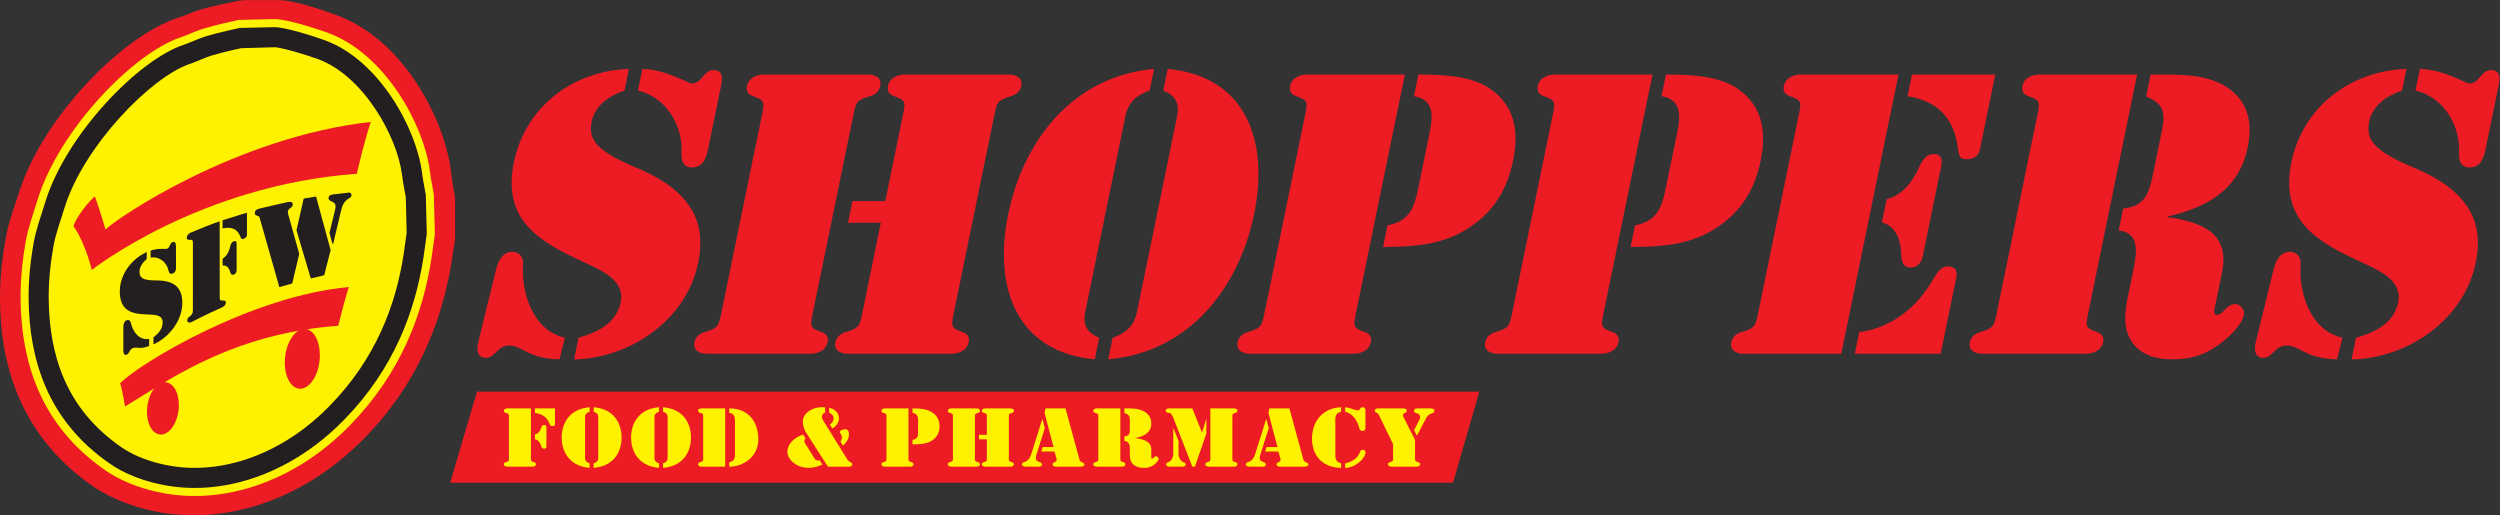
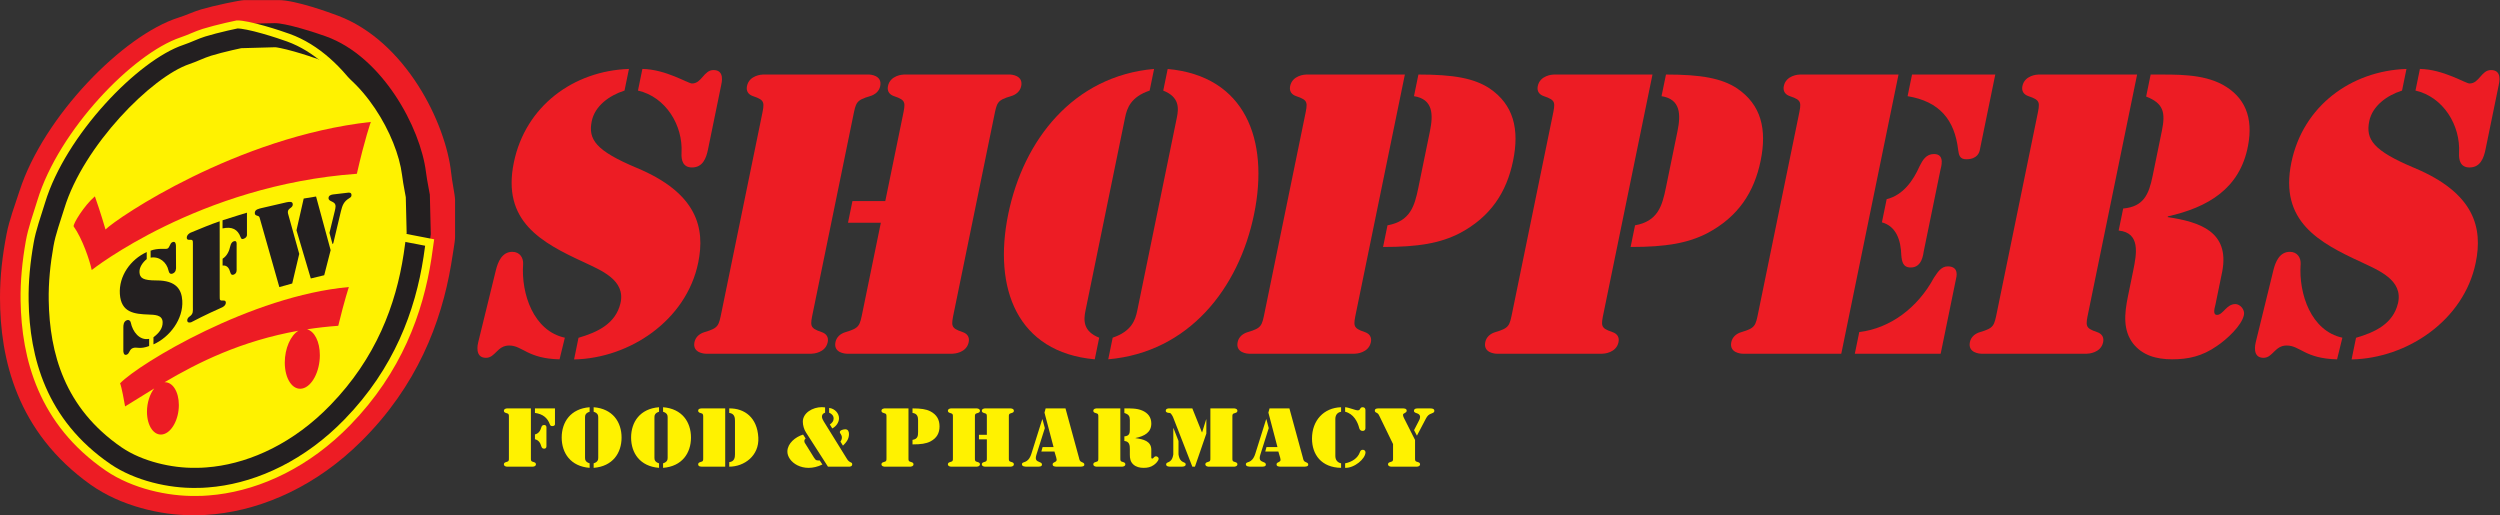
<svg xmlns="http://www.w3.org/2000/svg" viewBox="0 0 723.107 149.027" height="149.027" width="723.107" xml:space="preserve" id="svg2" version="1.1">
  <rect x="0" y="0" width="723.107" height="149.027" fill="#333333" stroke="none" />
  <defs id="defs6" />
  <g transform="matrix(1.333,0,0,-1.333,0,149.027)" id="g10">
    <g transform="scale(0.1)" id="g12">
      <path id="path14" style="fill:#ed1c24;fill-opacity:1;fill-rule:evenodd;stroke:none" d="m 987.441,684.492 v -81.168 c 0,-2.66 -0.476,-7.058 -1.14,-12 -0.672,-4.941 -1.528,-10.426 -2.281,-15.258 L 978.805,543.52 C 957.426,417.527 904.691,280.391 784.414,160.969 687.719,64.562 573.164,13.477 466.598,2.355 434.336,-0.848 422.23,0 416.418,0 349.234,0 262.449,19.688 196.727,66.191 36.285,180.383 0,339.648 0,472.738 c 0,45.809 5.414,92.336 14.285,137.567 5.711,29.968 17.59,61.172 28.152,93.711 52.348,161.652 225.036,337.884 345.128,375.824 15.582,4.73 33.469,13.35 49.055,17.81 27.75,8.16 84.082,20.1 93.817,20.1 h 74.542 c 36.137,0 111.157,-27.25 128.989,-34.04 146.422,-55.62 233.379,-232.495 245.054,-341.058 0.782,-8.32 2.782,-20.304 4.54,-30.668 l 2.492,-14.898 c 0.949,-5.992 1.386,-10.57 1.386,-12.594" />
      <path id="path16" style="fill:#231f20;fill-opacity:1;fill-rule:evenodd;stroke:none" d="M 932.289,591.777 927.652,559.16 C 909.645,441.055 862.926,314.082 754.109,202.207 666.973,112.246 564.082,64.902 470.059,53.418 441.293,50.078 430.488,50.664 425.277,50.574 366.172,49.543 290.328,65.906 234.633,103.887 91.078,202.324 55.574,341.555 53.418,465.039 c -0.742,42.477 3.617,85.852 11.113,127.941 4.84,28.059 15.703,57.465 25.023,88.004 45.48,149.258 204.351,313.887 305.328,347.736 15.168,4.96 32.515,13.7 47.644,18.31 13.485,4.22 33.055,9.18 49.809,13.07 8.422,1.95 16.164,3.65 22.141,4.86 l 4.222,1.13 77.36,1.68 c 10.726,0.18 32.355,-4.41 56.652,-11.29 23.109,-6.53 44.934,-13.98 54.492,-17.43 122.84,-44.226 205.004,-197.827 217.082,-294.3 1.07,-9.324 3.43,-22.379 5.574,-33.793 l 2.86,-15.461 2.062,-85.691 -2.492,-18.028" />
-       <path id="path18" style="fill:none;stroke:#fff200;stroke-width:17.434;stroke-linecap:butt;stroke-linejoin:miter;stroke-miterlimit:3.864;stroke-dasharray:none;stroke-opacity:1" d="M 932.289,591.777 927.652,559.16 C 909.645,441.055 862.926,314.082 754.109,202.207 666.973,112.246 564.082,64.902 470.059,53.418 441.293,50.078 430.488,50.664 425.277,50.574 366.172,49.543 290.328,65.906 234.633,103.887 91.078,202.324 55.574,341.555 53.418,465.039 c -0.742,42.477 3.617,85.852 11.113,127.941 4.84,28.059 15.703,57.465 25.023,88.004 45.48,149.258 204.351,313.887 305.328,347.736 15.168,4.96 32.515,13.7 47.644,18.31 13.485,4.22 33.055,9.18 49.809,13.07 8.422,1.95 16.164,3.65 22.141,4.86 l 4.222,1.13 77.36,1.68 c 10.726,0.18 32.355,-4.41 56.652,-11.29 23.109,-6.53 44.934,-13.98 54.492,-17.43 122.84,-44.226 205.004,-197.827 217.082,-294.3 1.07,-9.324 3.43,-22.379 5.574,-33.793 l 2.86,-15.461 2.062,-85.691 z" />
+       <path id="path18" style="fill:none;stroke:#fff200;stroke-width:17.434;stroke-linecap:butt;stroke-linejoin:miter;stroke-miterlimit:3.864;stroke-dasharray:none;stroke-opacity:1" d="M 932.289,591.777 927.652,559.16 C 909.645,441.055 862.926,314.082 754.109,202.207 666.973,112.246 564.082,64.902 470.059,53.418 441.293,50.078 430.488,50.664 425.277,50.574 366.172,49.543 290.328,65.906 234.633,103.887 91.078,202.324 55.574,341.555 53.418,465.039 c -0.742,42.477 3.617,85.852 11.113,127.941 4.84,28.059 15.703,57.465 25.023,88.004 45.48,149.258 204.351,313.887 305.328,347.736 15.168,4.96 32.515,13.7 47.644,18.31 13.485,4.22 33.055,9.18 49.809,13.07 8.422,1.95 16.164,3.65 22.141,4.86 c 10.726,0.18 32.355,-4.41 56.652,-11.29 23.109,-6.53 44.934,-13.98 54.492,-17.43 122.84,-44.226 205.004,-197.827 217.082,-294.3 1.07,-9.324 3.43,-22.379 5.574,-33.793 l 2.86,-15.461 2.062,-85.691 z" />
      <path id="path20" style="fill:#fff200;fill-opacity:1;fill-rule:evenodd;stroke:none" d="m 105.715,465.953 c -0.68,39.129 3.43,79.219 10.336,117.992 4.492,26.055 14.883,53.426 23.539,81.782 41.383,135.832 189.328,285.718 271.726,313.339 14.856,4.852 31.829,13.477 46.649,17.997 12.457,3.897 30.726,8.497 46.207,12.087 6.914,1.61 13.871,3.15 19.258,4.27 l 73.734,2.05 c 1.766,0.04 15.824,-2.11 41.316,-9.31 21.622,-6.12 42.051,-13.094 50.997,-16.316 98.226,-35.367 172.32,-167.016 182.882,-251.332 1.188,-10.336 3.704,-24.485 6.079,-37.145 l 2.093,-11.304 1.856,-77.29 -1.895,-13.742 -4.586,-32.25 C 859.145,456.852 816.141,340.996 716.582,238.645 637.363,156.855 545.438,115.32 463.863,105.359 c -25.457,-2.957 -34.89,-2.41 -39.492,-2.488 -50.969,-0.887 -115.449,13.66 -160.211,44.192 -124.582,85.417 -156.461,205.144 -158.445,318.89" />
      <path id="path22" style="fill:#ed1c24;fill-opacity:1;fill-rule:evenodd;stroke:none" d="m 1364.73,968.406 c -119.88,-4.047 -224.59,-80.172 -249.83,-203.277 -26.07,-127.156 59.22,-173.316 152.46,-216.242 35.39,-17.008 91,-38.067 78.92,-89.086 -10.75,-44.547 -49.64,-62.633 -91.01,-74.781 l -9.63,-46.973 c 120.36,2.433 243.64,84.492 269.38,210.027 15.28,74.516 -1.5,150.641 -133.56,205.715 -88.74,37.258 -105.62,61.555 -97.48,101.234 6.81,33.211 38.18,55.883 71.12,66.415 z m 199.88,-36.441 c 1.33,6.476 8.6,34.012 -16.51,34.012 -21.05,0 -25.42,-29.157 -46.47,-29.157 -8.91,0 -56.86,30.778 -107.72,31.586 l -9.63,-46.968 c 60.35,-13.77 97.94,-75.325 94.56,-135.254 -0.89,-16.2 3.24,-31.582 22.68,-31.582 23.48,0 30.88,20.242 34.69,38.871 z m -526.9,-556.399 c -0.99,-4.043 -8.33,-34.011 16.78,-34.011 20.24,0 24.36,26.726 50.28,26.726 29.16,0 39.3,-28.398 109.36,-30.019 l 11.51,46.972 c -67.69,14.582 -95.1,94.809 -90.56,159.606 0.94,13.765 -7.22,26.723 -23.42,26.723 -22.68,0 -31.47,-22.676 -35.64,-39.684 l -38.31,-156.313" />
      <path id="path24" style="fill:#ed1c24;fill-opacity:1;fill-rule:evenodd;stroke:none" d="m 1851.15,865.551 c 6.15,29.969 6.33,34.824 36.51,43.734 11.19,3.238 19.97,10.531 22.3,21.867 4.81,23.489 -21.58,25.11 -24.82,25.11 h -229.2 c -3.24,0 -30.3,-1.621 -35.11,-25.11 -2.33,-11.336 3.47,-18.629 13.33,-21.867 26.52,-8.91 24.71,-13.765 18.57,-43.734 L 1565.7,441.172 c -6.14,-29.973 -6.32,-34.824 -36.5,-43.731 -11.19,-3.242 -19.98,-10.539 -22.3,-21.875 -4.82,-23.476 21.58,-25.097 24.81,-25.097 h 229.2 c 3.25,0 30.3,1.621 35.12,25.097 2.33,11.336 -3.47,18.633 -13.33,21.875 -26.52,8.907 -24.72,13.758 -18.57,43.731 z m 20.49,-424.379 c -6.14,-29.973 -6.33,-34.824 -36.5,-43.731 -11.19,-3.242 -19.98,-10.539 -22.31,-21.875 -4.81,-23.476 21.58,-25.097 24.82,-25.097 h 229.2 c 3.24,0 30.3,1.621 35.11,25.097 2.33,11.336 -3.46,18.633 -13.33,21.875 -26.52,8.907 -24.71,13.758 -18.57,43.731 l 87.03,424.379 c 6.14,29.969 6.33,34.824 36.5,43.734 11.2,3.238 19.98,10.531 22.3,21.867 4.82,23.489 -21.57,25.11 -24.81,25.11 h -229.2 c -3.24,0 -30.3,-1.621 -35.12,-25.11 -2.32,-11.336 3.47,-18.629 13.34,-21.867 26.52,-8.91 24.71,-13.765 18.57,-43.734 l -37.7,-183.84 h -71.27 l -9.64,-46.977 h 71.27 l -39.69,-193.562" />
      <path id="path26" style="fill:#ed1c24;fill-opacity:1;fill-rule:evenodd;stroke:none" d="m 2504.21,968.406 c -174.85,-15.383 -283.43,-153.875 -316.48,-315.047 -33.05,-161.168 19.2,-299.687 187.74,-315.078 l 9.63,46.973 c -35.24,13.769 -33.97,38.105 -29.81,58.344 l 86.02,419.527 c 4.15,20.242 12.38,44.543 53.26,58.313 z M 2404.73,338.32 c 174.85,15.379 283.43,153.871 316.48,315.039 33.05,161.172 -18.96,299.582 -187.5,314.965 l -9.63,-46.972 c 35.24,-13.77 33.72,-37.985 29.57,-58.227 l -86.03,-419.527 c -4.15,-20.239 -12.37,-44.535 -53.26,-58.317 l -9.63,-46.961" />
      <path id="path28" style="fill:#ed1c24;fill-opacity:1;fill-rule:evenodd;stroke:none" d="m 3068.14,909.285 c 41.59,-6.476 42.08,-39.683 34.61,-76.133 l -25.08,-122.289 c -8.14,-39.687 -17.38,-72.89 -66.99,-81.8 l -9.63,-46.973 c 76.93,0 123.95,8.101 166.5,29.965 67.24,35.64 101.68,89.09 115.64,157.121 13.95,68.031 1.42,121.484 -51.2,157.117 -33.58,21.867 -77.27,29.969 -154.22,29.969 z M 2744.32,441.172 c -6.14,-29.973 -6.34,-34.824 -36.51,-43.731 -11.19,-3.242 -19.97,-10.539 -22.3,-21.875 -4.81,-23.476 21.58,-25.097 24.82,-25.097 h 229.2 c 3.24,0 30.29,1.621 35.11,25.097 2.33,11.336 -3.46,18.633 -13.34,21.875 -26.51,8.907 -24.7,13.758 -18.56,43.731 l 105.64,515.09 h -213.83 c -3.24,0 -30.29,-1.621 -35.11,-25.11 -2.31,-11.336 3.47,-18.629 13.33,-21.867 26.53,-8.91 24.73,-13.765 18.57,-43.734 l -87.02,-424.379" />
      <path id="path30" style="fill:#ed1c24;fill-opacity:1;fill-rule:evenodd;stroke:none" d="m 3605.3,909.285 c 41.59,-6.476 42.08,-39.683 34.6,-76.133 l -25.08,-122.289 c -8.14,-39.687 -17.38,-72.89 -66.99,-81.8 l -9.63,-46.973 c 76.94,0 123.95,8.101 166.5,29.965 67.24,35.64 101.69,89.09 115.65,157.121 13.94,68.031 1.41,121.484 -51.21,157.117 -33.58,21.867 -77.27,29.969 -154.21,29.969 z M 3281.63,441.172 c -6.16,-29.973 -6.33,-34.824 -36.51,-43.731 -11.19,-3.242 -19.98,-10.539 -22.3,-21.875 -4.82,-23.476 21.58,-25.097 24.82,-25.097 h 229.2 c 3.23,0 30.29,1.621 35.11,25.097 2.32,11.336 -3.47,18.633 -13.33,21.875 -26.53,8.907 -24.72,13.758 -18.57,43.731 l 105.63,515.09 h -213.81 c -3.24,0 -30.3,-1.621 -35.12,-25.11 -2.32,-11.336 3.47,-18.629 13.33,-21.867 26.52,-8.91 24.72,-13.765 18.57,-43.734 l -87.02,-424.379" />
      <path id="path32" style="fill:#ed1c24;fill-opacity:1;fill-rule:evenodd;stroke:none" d="m 3870.6,931.152 c -2.32,-11.336 3.48,-18.629 13.34,-21.867 26.52,-8.91 24.71,-13.765 18.56,-43.734 l -87.02,-424.379 c -6.14,-29.973 -6.34,-34.824 -36.51,-43.731 -11.18,-3.242 -19.97,-10.539 -22.29,-21.875 -4.82,-23.476 21.58,-25.097 24.82,-25.097 h 213.81 l 124.22,605.793 h -213.81 c -3.24,0 -30.29,-1.621 -35.12,-25.11 z m 268.62,-21.867 c 68.96,-11.336 102.12,-51.023 109.72,-116.625 1.56,-12.148 3.95,-20.242 17.72,-20.242 24.29,0 28.26,15.387 29.1,19.437 l 33.71,164.407 H 4148.86 Z M 4024.71,350.469 h 186.28 l 33.21,161.972 c 0.67,3.239 8.08,27.536 -17.84,27.536 -14.57,0 -22.09,-12.961 -30.25,-25.106 -35.16,-64.793 -94.5,-109.336 -161.76,-117.43 z m 58.78,285.074 c 32.19,-8.906 41.1,-40.492 42.07,-71.27 1.23,-13.765 3.44,-26.722 20.45,-26.722 25.1,0 27.03,29.152 28.36,35.633 l 35.87,174.937 c 1.34,6.481 11.36,35.633 -13.74,35.633 -17.01,0 -24.53,-12.957 -31.41,-26.727 -13.59,-30.777 -35.46,-62.359 -71.3,-71.269 l -10.3,-50.215" />
      <path id="path34" style="fill:#ed1c24;fill-opacity:1;fill-rule:evenodd;stroke:none" d="m 4333.2,441.172 c -6.15,-29.973 -6.33,-34.824 -36.5,-43.731 -11.2,-3.242 -19.98,-10.539 -22.31,-21.875 -4.8,-23.476 21.58,-25.097 24.82,-25.097 h 229.2 c 3.25,0 30.3,1.621 35.12,25.097 2.33,11.336 -3.48,18.633 -13.34,21.875 -26.51,8.907 -24.72,13.758 -18.56,43.731 l 105.62,515.09 h -213.81 c -3.24,0 -30.3,-1.621 -35.12,-25.11 -2.32,-11.336 3.47,-18.629 13.34,-21.867 26.52,-8.91 24.71,-13.765 18.57,-43.734 z m 323.63,467.305 c 37.51,-14.579 42.43,-34.012 34.12,-74.512 l -20.09,-97.992 c -8.14,-39.688 -19.28,-66.41 -63.84,-70.465 l -9.81,-47.781 c 47.6,-4.86 39.11,-50.211 31.47,-87.469 l -11.29,-55.07 c -7.8,-38.059 -11.07,-73.704 11.3,-102.864 19.96,-25.097 49.72,-34.004 84.55,-34.004 34.81,0 65.3,6.477 97.49,29.153 20.63,13.765 53.5,43.726 58.33,67.222 2.32,11.336 -8.15,23.485 -18.67,23.485 -19.44,0 -26.68,-23.485 -39.64,-23.485 -10.54,0 -4.78,16.196 -3.29,23.485 l 14.61,71.269 c 15.99,85.848 -48.53,106.903 -118.45,117.438 l 0.33,1.613 c 86.59,19.441 156.46,59.934 173.94,153.07 11.8,61.555 -6.6,106.098 -55.39,132.825 -43.77,23.488 -99.18,21.867 -151.82,21.867 h -4.04 l -9.81,-47.785" />
-       <path id="path36" style="fill:#ed1c24;fill-opacity:1;fill-rule:evenodd;stroke:none" d="M 1035.04,268.223 H 3209.91 L 3152.89,70.547 976.82,70.488 1035.04,268.223" />
      <path id="path38" style="fill:#fff200;fill-opacity:1;fill-rule:evenodd;stroke:none" d="m 1104.27,124.285 c 0,-6.258 0.19,-7.262 -6.63,-9.129 -2.53,-0.672 -4.29,-2.195 -4.29,-4.57 0,-4.895 6.44,-5.234 7.2,-5.234 h 55.14 c 0.77,0 7.21,0.339 7.21,5.234 0,2.375 -1.76,3.898 -4.29,4.57 -6.81,1.867 -6.62,2.871 -6.62,9.129 v 107.531 h -51.44 c -0.76,0 -7.2,-0.339 -7.2,-5.246 0,-2.371 1.76,-3.882 4.29,-4.558 6.82,-1.864 6.63,-2.879 6.63,-9.141 z m 56.49,97.727 c 17.14,-2.371 27.07,-10.653 32.14,-24.356 0.98,-2.527 1.94,-4.218 5.25,-4.218 5.85,0 6.05,3.214 6.05,4.05 v 34.328 h -43.44 z m 0,-57.149 c 8.17,-1.855 11.88,-8.457 13.63,-14.883 0.97,-2.871 2.15,-5.578 6.24,-5.578 6.04,0 5.06,6.086 5.06,7.446 v 36.511 c 0,1.36 0.98,7.442 -5.06,7.442 -4.09,0 -5.27,-2.703 -6.24,-5.586 -1.75,-6.414 -5.46,-13.02 -13.63,-14.871 v -10.481" />
      <path id="path40" style="fill:#fff200;fill-opacity:1;fill-rule:evenodd;stroke:none" d="m 1279.39,234.348 c -41.3,-3.203 -60.59,-32.121 -60.59,-65.774 0,-33.633 19.29,-62.547 60.59,-65.761 v 9.804 c -9.17,2.871 -9.95,7.949 -9.95,12.18 v 87.566 c 0,4.239 0.78,9.309 9.95,12.18 z m 8.75,-131.535 c 41.3,3.214 60.59,32.128 60.59,65.761 0,33.653 -19.29,62.571 -60.59,65.774 v -9.805 c 9.16,-2.871 9.95,-7.941 9.95,-12.18 v -87.566 c 0,-4.231 -0.79,-9.309 -9.95,-12.18 v -9.804" />
      <path id="path42" style="fill:#fff200;fill-opacity:1;fill-rule:evenodd;stroke:none" d="m 1429.99,234.348 c -41.3,-3.203 -60.59,-32.121 -60.59,-65.774 0,-33.633 19.29,-62.547 60.59,-65.761 v 9.804 c -9.16,2.871 -9.94,7.949 -9.94,12.18 v 87.566 c 0,4.239 0.78,9.309 9.94,12.18 z m 8.77,-131.535 c 41.29,3.214 60.58,32.128 60.58,65.761 0,33.653 -19.29,62.571 -60.58,65.774 v -9.805 c 9.15,-2.871 9.93,-7.941 9.93,-12.18 v -87.566 c 0,-4.231 -0.78,-9.309 -9.93,-12.18 v -9.804" />
      <path id="path44" style="fill:#fff200;fill-opacity:1;fill-rule:evenodd;stroke:none" d="m 1582.34,222.012 c 11.89,-1.36 12.47,-10.996 12.47,-17.422 v -72.024 c 0,-6.421 -0.58,-16.062 -12.47,-17.41 v -9.804 c 32.35,0 65.27,23.496 63.13,63.222 -2.34,43.621 -30,63.574 -63.13,63.242 z m -8.75,9.804 h -49.88 c -3.9,0 -8.76,-0.507 -8.76,-4.914 0,-4.214 3.69,-4.722 7.6,-5.918 3.69,-1.004 3.3,-5.574 3.3,-8.113 v -88.586 c 0,-6.258 0.2,-7.262 -6.62,-9.129 -2.53,-0.672 -4.28,-2.195 -4.28,-4.57 0,-4.895 4.86,-5.234 9.15,-5.234 h 49.49 v 126.464" />
      <path id="path46" style="fill:#fff200;fill-opacity:1;fill-rule:evenodd;stroke:none" d="m 1796.57,105.352 h 45.98 c 0.97,0 6.62,0.168 6.62,5.07 0,2.703 -0.98,3.387 -3.7,4.558 -4.49,2.043 -6.24,4.915 -8.57,8.633 l -49.49,79.961 c -1.94,3.223 -3.89,6.77 -3.89,10.656 0,3.883 2.53,7.098 6.82,8.29 v 11.484 l -7.01,0.519 c -20.26,0 -41.3,-12.687 -41.3,-31.457 0,-7.773 2.53,-16.906 7.01,-23.664 z m 2.54,117.168 c 5.84,-2.372 9.74,-6.766 9.74,-12.52 0,-6.082 -3.12,-9.297 -8.19,-13.184 l 5.27,-8.457 c 8.57,4.395 14.61,13.36 14.61,22.149 0,10.652 -9.16,20.969 -21.43,22.312 z m 30,-71.524 c 7.6,7.442 13.05,14.539 13.05,25.031 0,4.559 -1.36,10.477 -7.99,10.477 -3.9,0 -11.87,-1.856 -11.87,-6.094 0,-3.039 4.47,-5.41 4.47,-11.836 0,-3.203 -1.17,-6.086 -3.12,-8.789 z M 1742.61,175 c -17.14,-5.234 -33.31,-18.934 -34.09,-35.84 -0.97,-23.332 34.09,-49.363 75.98,-29.082 l -5.85,8.801 c -6.04,0 -8.18,-0.852 -12.47,6.258 l -19.47,31.269 c -1.17,1.699 -1.37,2.703 -1.37,4.903 0,2.363 0.98,3.386 2.73,5.246 l -5.46,8.445" />
      <path id="path48" style="fill:#fff200;fill-opacity:1;fill-rule:evenodd;stroke:none" d="m 1980.03,222.012 c 10.32,-1.36 12.08,-8.289 12.08,-15.899 v -25.527 c 0,-8.281 -0.59,-15.215 -12.08,-17.07 v -9.817 c 18.51,0 29.41,1.703 38.57,6.262 14.42,7.441 20.06,18.594 20.06,32.793 0,14.199 -5.64,25.359 -20.06,32.805 -9.16,4.558 -20.06,6.257 -38.57,6.257 z m -56.48,-97.727 c 0,-6.258 0.19,-7.262 -6.64,-9.129 -2.52,-0.672 -4.28,-2.195 -4.28,-4.57 0,-4.895 6.42,-5.234 7.21,-5.234 h 55.13 c 0.77,0 7.21,0.339 7.21,5.234 0,2.375 -1.76,3.898 -4.3,4.57 -6.82,1.867 -6.62,2.871 -6.62,9.129 v 107.531 h -51.42 c -0.79,0 -7.21,-0.339 -7.21,-5.246 0,-2.371 1.76,-3.882 4.28,-4.558 6.83,-1.864 6.64,-2.879 6.64,-9.141 v -88.586" />
      <path id="path50" style="fill:#fff200;fill-opacity:1;fill-rule:evenodd;stroke:none" d="m 2115.43,212.871 c 0,6.262 -0.2,7.277 6.62,9.141 2.53,0.676 4.29,2.187 4.29,4.558 0,4.907 -6.43,5.246 -7.21,5.246 H 2064 c -0.78,0 -7.21,-0.339 -7.21,-5.246 0,-2.371 1.76,-3.882 4.3,-4.558 6.81,-1.864 6.62,-2.879 6.62,-9.141 v -88.586 c 0,-6.258 0.19,-7.262 -6.62,-9.129 -2.54,-0.672 -4.3,-2.195 -4.3,-4.57 0,-4.895 6.43,-5.234 7.21,-5.234 h 55.13 c 0.78,0 7.21,0.339 7.21,5.234 0,2.375 -1.76,3.898 -4.29,4.57 -6.82,1.867 -6.62,2.871 -6.62,9.129 z m 25.91,-88.586 c 0,-6.258 0.2,-7.262 -6.62,-9.129 -2.54,-0.672 -4.29,-2.195 -4.29,-4.57 0,-4.895 6.43,-5.234 7.21,-5.234 h 55.13 c 0.78,0 7.2,0.339 7.2,5.234 0,2.375 -1.75,3.898 -4.29,4.57 -6.81,1.867 -6.62,2.871 -6.62,9.129 v 88.586 c 0,6.262 -0.19,7.277 6.62,9.141 2.54,0.676 4.29,2.187 4.29,4.558 0,4.907 -6.42,5.246 -7.2,5.246 h -55.13 c -0.78,0 -7.21,-0.339 -7.21,-5.246 0,-2.371 1.75,-3.882 4.29,-4.558 6.82,-1.864 6.62,-2.879 6.62,-9.141 v -38.379 h -17.15 v -9.797 h 17.15 v -40.41" />
      <path id="path52" style="fill:#fff200;fill-opacity:1;fill-rule:evenodd;stroke:none" d="m 2262.09,208.145 h -0.57 l -23.38,-74.219 c -3.71,-12.012 -8.97,-15.899 -13.06,-17.754 -4.28,-1.856 -7.59,-1.688 -7.59,-5.75 0,-4.902 7.01,-5.07 10.9,-5.07 h 22.41 c 3.9,0 10.13,-0.164 10.13,4.57 0,3.379 -2.74,4.394 -5.85,5.566 -6.62,2.539 -9.35,5.41 -6.23,15.723 l 18.31,57.82 z m 29.8,-83.008 c 1.76,-6.602 0.98,-7.782 -4.09,-10.321 -2.53,-1.183 -3.69,-2.035 -3.69,-4.738 0,-4.387 5.65,-4.726 9.54,-4.726 h 48.51 c 3.7,0 10.71,-0.164 10.71,4.394 0,3.035 -2.14,4.219 -4.87,5.234 -5.45,2.043 -5.65,5.254 -6.82,9.981 l -29.22,106.855 h -43.04 l -2.54,-9.128 19.67,-74.739 h -23.76 l -2.73,-9.797 h 28.45 l 3.88,-13.015" />
      <path id="path54" style="fill:#fff200;fill-opacity:1;fill-rule:evenodd;stroke:none" d="m 2383.23,124.285 c 0,-6.258 0.2,-7.262 -6.62,-9.129 -2.54,-0.672 -4.29,-2.195 -4.29,-4.57 0,-4.895 6.43,-5.234 7.21,-5.234 h 55.13 c 0.78,0 7.21,0.339 7.21,5.234 0,2.375 -1.76,3.898 -4.28,4.57 -6.83,1.867 -6.63,2.871 -6.63,9.129 v 107.531 h -51.43 c -0.78,0 -7.21,-0.339 -7.21,-5.246 0,-2.371 1.75,-3.882 4.29,-4.558 6.82,-1.864 6.62,-2.879 6.62,-9.141 z m 56.5,97.551 c 9.73,-3.047 11.88,-7.102 11.88,-15.559 V 185.82 c 0,-8.281 -1.36,-13.855 -11.88,-14.707 v -9.968 c 11.69,-1.016 11.88,-10.493 11.88,-18.262 v -11.496 c 0,-7.949 0.97,-15.391 7.8,-21.465 6.03,-5.254 13.63,-7.109 22.01,-7.109 8.37,0 15.38,1.347 22.01,6.085 4.28,2.879 10.7,9.129 10.7,14.043 0,2.352 -3.11,4.891 -5.65,4.891 -4.66,0 -5.25,-4.891 -8.37,-4.891 -2.53,0 -1.95,3.375 -1.95,4.891 v 14.883 c -0.39,17.922 -16.94,22.312 -34.28,24.512 v 0.339 c 19.87,4.055 34.67,12.512 34.28,31.957 -0.19,12.84 -6.81,22.149 -19.86,27.723 -11.69,4.902 -24.94,4.57 -37.61,4.57 h -0.96 v -9.98" />
      <path id="path56" style="fill:#fff200;fill-opacity:1;fill-rule:evenodd;stroke:none" d="m 2545.9,132.063 c -3.11,-21.133 -15.58,-14.536 -15.58,-21.809 0,-5.242 7.98,-4.902 10.12,-4.902 h 22.2 c 2.16,0 10.15,-0.34 10.15,4.902 0,7.273 -12.47,0.676 -15.59,21.809 v 29.082 l -10.91,27.886 h -0.39 z m 80.46,-7.778 c 0,-6.258 0.19,-7.262 -6.63,-9.129 -2.53,-0.672 -4.29,-2.195 -4.29,-4.57 0,-4.895 6.44,-5.234 7.2,-5.234 h 55.15 c 0.78,0 7.21,0.339 7.21,5.234 0,2.375 -1.76,3.898 -4.3,4.57 -6.82,1.867 -6.62,2.871 -6.62,9.129 v 88.586 c 0,6.262 -0.2,7.277 6.62,9.141 2.54,0.676 4.3,2.187 4.3,4.558 0,4.907 -6.43,5.246 -7.21,5.246 h -51.43 z m -96.82,102.285 c 0,-4.05 5.26,-4.39 7.6,-4.558 3.3,-0.176 4.08,-2.196 5.84,-4.735 1.56,-2.211 2.53,-4.738 3.5,-7.277 l 40.72,-104.648 h 5.64 l 24.75,71.843 v 30.785 h -0.39 l -8.77,-28.078 h -0.39 l -20.84,51.914 h -49.49 c -2.33,0 -8.17,0 -8.17,-5.246" />
      <path id="path58" style="fill:#fff200;fill-opacity:1;fill-rule:evenodd;stroke:none" d="m 2747.95,208.145 h -0.61 l -23.36,-74.219 c -3.71,-12.012 -8.96,-15.899 -13.07,-17.754 -4.27,-1.856 -7.57,-1.688 -7.57,-5.75 0,-4.902 7.01,-5.07 10.89,-5.07 h 22.41 c 3.9,0 10.11,-0.164 10.11,4.57 0,3.379 -2.71,4.394 -5.84,5.566 -6.62,2.539 -9.33,5.41 -6.23,15.723 l 18.32,57.82 z m 29.8,-83.008 c 1.74,-6.602 0.96,-7.782 -4.1,-10.321 -2.54,-1.183 -3.69,-2.035 -3.69,-4.738 0,-4.387 5.64,-4.726 9.53,-4.726 H 2828 c 3.7,0 10.71,-0.164 10.71,4.394 0,3.035 -2.13,4.219 -4.87,5.234 -5.45,2.043 -5.64,5.254 -6.81,9.981 l -29.22,106.855 h -43.05 l -2.54,-9.128 19.67,-74.739 h -23.77 l -2.71,-9.797 h 28.43 l 3.91,-13.015" />
      <path id="path60" style="fill:#fff200;fill-opacity:1;fill-rule:evenodd;stroke:none" d="m 2918.75,224.543 c 18.12,-4.223 27.26,-21.809 30.58,-35.512 0.78,-3.211 3.13,-6.082 7.21,-6.082 6.23,0 6.23,5.242 6.23,6.082 v 39.231 c 0,0.847 0,6.086 -6.23,6.086 -2.74,0 -4.08,-1.352 -5.25,-3.547 -1.18,-2.196 -2.35,-3.211 -5.28,-3.211 -5.06,0 -20.06,6.59 -27.26,6.758 z m 31.95,-87.922 c -4.3,-12.512 -16.95,-21.133 -31.95,-24.004 v -9.804 c 20.25,-0.672 43.82,19.609 44.21,33.476 0,3.035 -2.14,5.742 -5.83,5.742 -4.09,0 -5.26,-2.527 -6.43,-5.41 z m -40.72,-24.004 c -9.34,2.031 -12.46,8.965 -12.46,16.067 v 80.132 c 0,7.102 3.12,14.036 12.46,15.727 v 9.805 c -37.8,-1.184 -63.11,-28.907 -63.11,-67.961 0,-34.657 20.26,-62.903 63.11,-63.574 v 9.804" />
      <path id="path62" style="fill:#fff200;fill-opacity:1;fill-rule:evenodd;stroke:none" d="m 3074.55,172.637 19.08,36.347 c 3.71,6.934 5.86,9.473 13.85,12.344 2.71,1.016 4.86,2.199 4.86,5.07 0,5.079 -5.45,5.418 -9.94,5.418 h -21.62 c -4.67,0 -12.66,0.84 -12.66,-5.246 0,-6.929 13.24,-3.211 13.24,-13.355 0,-3.379 -1.36,-6.086 -2.93,-8.957 l -10.11,-19.61 z m -51.82,-48.352 c 0,-6.258 0.2,-7.262 -6.62,-9.129 -2.54,-0.672 -4.3,-2.195 -4.3,-4.57 0,-4.895 6.45,-5.234 7.21,-5.234 h 55.14 c 0.78,0 7.2,0.339 7.2,5.234 0,2.375 -1.75,3.898 -4.27,4.57 -6.82,1.867 -6.63,2.871 -6.63,9.129 v 39.055 l -24.16,47.851 c -0.97,2.024 -1.95,4.219 -1.95,6.418 0,2.371 1.56,3.043 3.69,4.063 2.15,1.18 4.3,2.527 4.3,5.066 0,5.41 -6.43,5.078 -10.72,5.078 h -48.11 c -4.1,0 -10.33,0.332 -10.33,-4.914 0,-2.871 1.95,-3.711 4.49,-4.89 3.3,-1.864 4.28,-4.063 5.65,-7.11 l 29.41,-60.527 v -30.09" />
      <path id="path64" style="fill:#ed1c24;fill-opacity:1;fill-rule:evenodd;stroke:none" d="m 804.695,853.441 c 0,0 -12.722,-34.836 -30.355,-112.539 -342.848,-24.64 -575.317,-208.828 -575.317,-208.828 -4.175,20.285 -20.101,67.953 -39.265,94.719 -1.356,5.426 22.383,44.766 46.117,65.109 12.215,-34.191 23.066,-71.89 23.066,-71.89 25.09,25.097 284.868,201.133 575.754,233.429" />
      <path id="path66" style="fill:#ed1c24;fill-opacity:1;fill-rule:nonzero;stroke:none" d="m 617.934,331.316 c 0,30.676 12.687,59.004 29.664,69.036 -124.332,-22.137 -217.91,-68.914 -290.586,-111.797 17.453,0.8 31.074,-20.321 31.074,-49.485 0,-31.082 -15.484,-59.547 -34.59,-63.55 -19.105,-4.016 -34.59,17.937 -34.59,49.031 0,19.824 6.305,38.594 15.828,50.617 -23.273,-14.211 -44.242,-27.609 -63.304,-39.094 -1.664,9.973 -7.446,41.906 -10.848,50.196 42.285,43.464 285.086,189.957 496.461,208.886 0,0 -8.898,-25.832 -23.063,-84.101 -23.492,-1.692 -46.035,-4.27 -67.679,-7.61 16,-4.246 27.73,-26.648 27.73,-56.148 0,-35.559 -17.035,-67.961 -38.047,-72.375 -21.011,-4.402 -38.05,20.84 -38.05,56.394" />
      <path id="path68" style="fill:#231f20;fill-opacity:1;fill-rule:evenodd;stroke:none" d="m 418.523,451.965 c 0,-8.797 1.29,-14.942 -7.023,-20.676 -3.094,-2.109 -5.23,-5.051 -5.23,-8.379 0,-6.883 7.839,-4.426 8.793,-4.07 7.167,3.66 29.234,15.523 66.203,31.867 0.945,0.359 8.789,3.77 8.789,10.66 0,3.324 -2.141,4.664 -5.227,4.457 -8.32,-0.504 -8.078,1.016 -8.078,9.805 l -0.078,162.16 c -19.484,-6.512 -40.695,-15.512 -63.035,-24.676 -0.953,-0.355 -8.379,-4.129 -8.379,-11.019 0,-3.328 2.144,-4.668 5.23,-4.457 8.321,0.5 8.082,-1.016 8.082,-9.809 z m 64.348,170.39 c 20.914,4.504 33.031,-2.121 39.207,-19.054 1.188,-3.121 2.379,-5.047 6.418,-3.539 7.129,2.672 7.367,7.273 7.367,8.461 v 48.242 c -5.84,-1.356 -23.406,-7.356 -52.965,-16.492 z m 0.141,-80.539 c 9.988,1.125 14.5,-6.457 16.636,-14.683 1.192,-3.594 2.614,-6.863 7.61,-4.992 7.359,2.757 6.176,10.867 6.176,12.765 v 51.332 c 0,1.903 1.183,10.903 -6.176,8.141 -4.996,-1.867 -6.418,-6.203 -7.61,-10.688 -2.136,-9.832 -6.648,-20.789 -16.636,-27.144 v -14.731" />
      <path id="path70" style="fill:#231f20;fill-opacity:1;fill-rule:evenodd;stroke:none" d="m 649.301,567.07 -23.473,84.418 c -0.711,2.262 -1.238,4.246 -1.238,6.383 0,8.789 10.691,8.414 10.691,16.492 0,7.606 -8.316,5.52 -13.543,4.66 l -53.961,-12.484 c -5.418,-1.457 -14.929,-2.73 -14.929,-10.57 0,-4.278 2.136,-5.114 5.703,-6.192 4.277,-1.191 4.34,-2.422 5.527,-6.746 l 42.055,-148.035 27.933,7.856 z m 9.672,120.078 -15.657,-68.855 31.082,-104.559 29.102,7.024 13.957,54.363 -31.629,116.445 -26.855,-4.418" />
      <path id="path72" style="fill:#231f20;fill-opacity:1;fill-rule:evenodd;stroke:none" d="m 721.563,588.148 1.664,2.024 16.535,69.555 c 3.086,12.386 6.035,20.894 17.918,28.078 3.09,1.929 4.992,3.195 4.992,6.761 0,6.176 -5.231,5.789 -9.746,5.047 l -30.797,-3.617 c -4.277,-0.703 -9.27,-2.476 -9.27,-7.945 0,-8.789 15.254,-5.528 15.254,-17.883 0,-3.566 -0.949,-6.574 -1.664,-10.016 l -11.543,-47.433 6.657,-24.571" />
      <path id="path74" style="fill:#ed1c24;fill-opacity:1;fill-rule:evenodd;stroke:none" d="m 5221.72,968.406 c -119.89,-4.047 -224.59,-80.172 -249.83,-203.277 -26.07,-127.156 59.22,-173.316 152.46,-216.242 35.39,-17.008 91,-38.067 78.92,-89.086 -10.75,-44.547 -49.64,-62.633 -91.01,-74.781 l -9.63,-46.973 c 120.35,2.433 243.64,84.492 269.38,210.027 15.28,74.516 -1.51,150.641 -133.56,205.715 -88.74,37.258 -105.62,61.555 -97.49,101.234 6.81,33.211 38.2,55.883 71.13,66.415 l 9.63,46.968" />
      <path id="path76" style="fill:#ed1c24;fill-opacity:1;fill-rule:evenodd;stroke:none" d="m 5421.6,931.965 c 1.33,6.476 8.59,34.012 -16.51,34.012 -21.05,0 -25.42,-29.157 -46.47,-29.157 -8.92,0 -56.86,30.778 -107.73,31.586 l -9.62,-46.968 c 60.35,-13.77 97.93,-75.325 94.55,-135.254 -0.89,-16.2 3.25,-31.582 22.69,-31.582 23.48,0 30.87,20.242 34.69,38.871 l 28.4,138.492" />
      <path id="path78" style="fill:#ed1c24;fill-opacity:1;fill-rule:evenodd;stroke:none" d="m 4894.7,375.566 c -0.99,-4.043 -8.34,-34.011 16.77,-34.011 20.25,0 24.37,26.726 50.29,26.726 29.15,0 39.29,-28.398 109.35,-30.019 l 11.52,46.972 c -67.7,14.582 -95.11,94.809 -90.56,159.606 0.94,13.765 -7.22,26.723 -23.42,26.723 -22.68,0 -31.48,-22.676 -35.64,-39.684 L 4894.7,375.566" />
      <path id="path80" style="fill:#231f20;fill-opacity:1;fill-rule:evenodd;stroke:none" d="m 318.383,571.031 c -35.004,-15.922 -60.805,-51.84 -58.305,-90.988 2.578,-40.434 31.442,-43.473 62.387,-44.574 11.808,-0.633 29.898,0.039 30.449,-16.399 0.426,-14.363 -8.719,-24.265 -19.93,-32.91 v -15.418 c 35.282,15.508 65.09,55 62.547,94.926 -1.511,23.695 -12.605,43.926 -55.976,43.82 -29.157,0.004 -36.098,5.039 -36.899,17.66 -0.676,10.563 6.875,21.52 15.727,28.649 z m 63.371,13.578 c -0.133,2.063 -0.215,11.016 -7.613,7.93 -6.207,-2.59 -5.141,-11.66 -11.348,-14.246 -2.621,-1.098 -20.953,1.742 -36.008,-4.273 l 0.074,-15.094 c 18.899,3.39 34.946,-10.016 38.789,-27.981 1.047,-4.851 3.5,-8.851 9.231,-6.461 6.922,2.887 7.469,9.727 7.09,15.649 z M 267.633,356.465 c 0.035,-1.309 0.289,-10.977 7.687,-7.899 5.965,2.5 5.024,10.829 12.664,14.012 8.594,3.582 14.844,-3.469 35.625,4.668 v 15.422 c -21.129,-4.055 -35.914,15.816 -39.808,35.352 -0.828,4.136 -4.281,6.929 -9.055,4.949 -6.683,-2.793 -7.219,-10.684 -7.074,-16.172 l -0.039,-50.332" />
    </g>
  </g>
</svg>